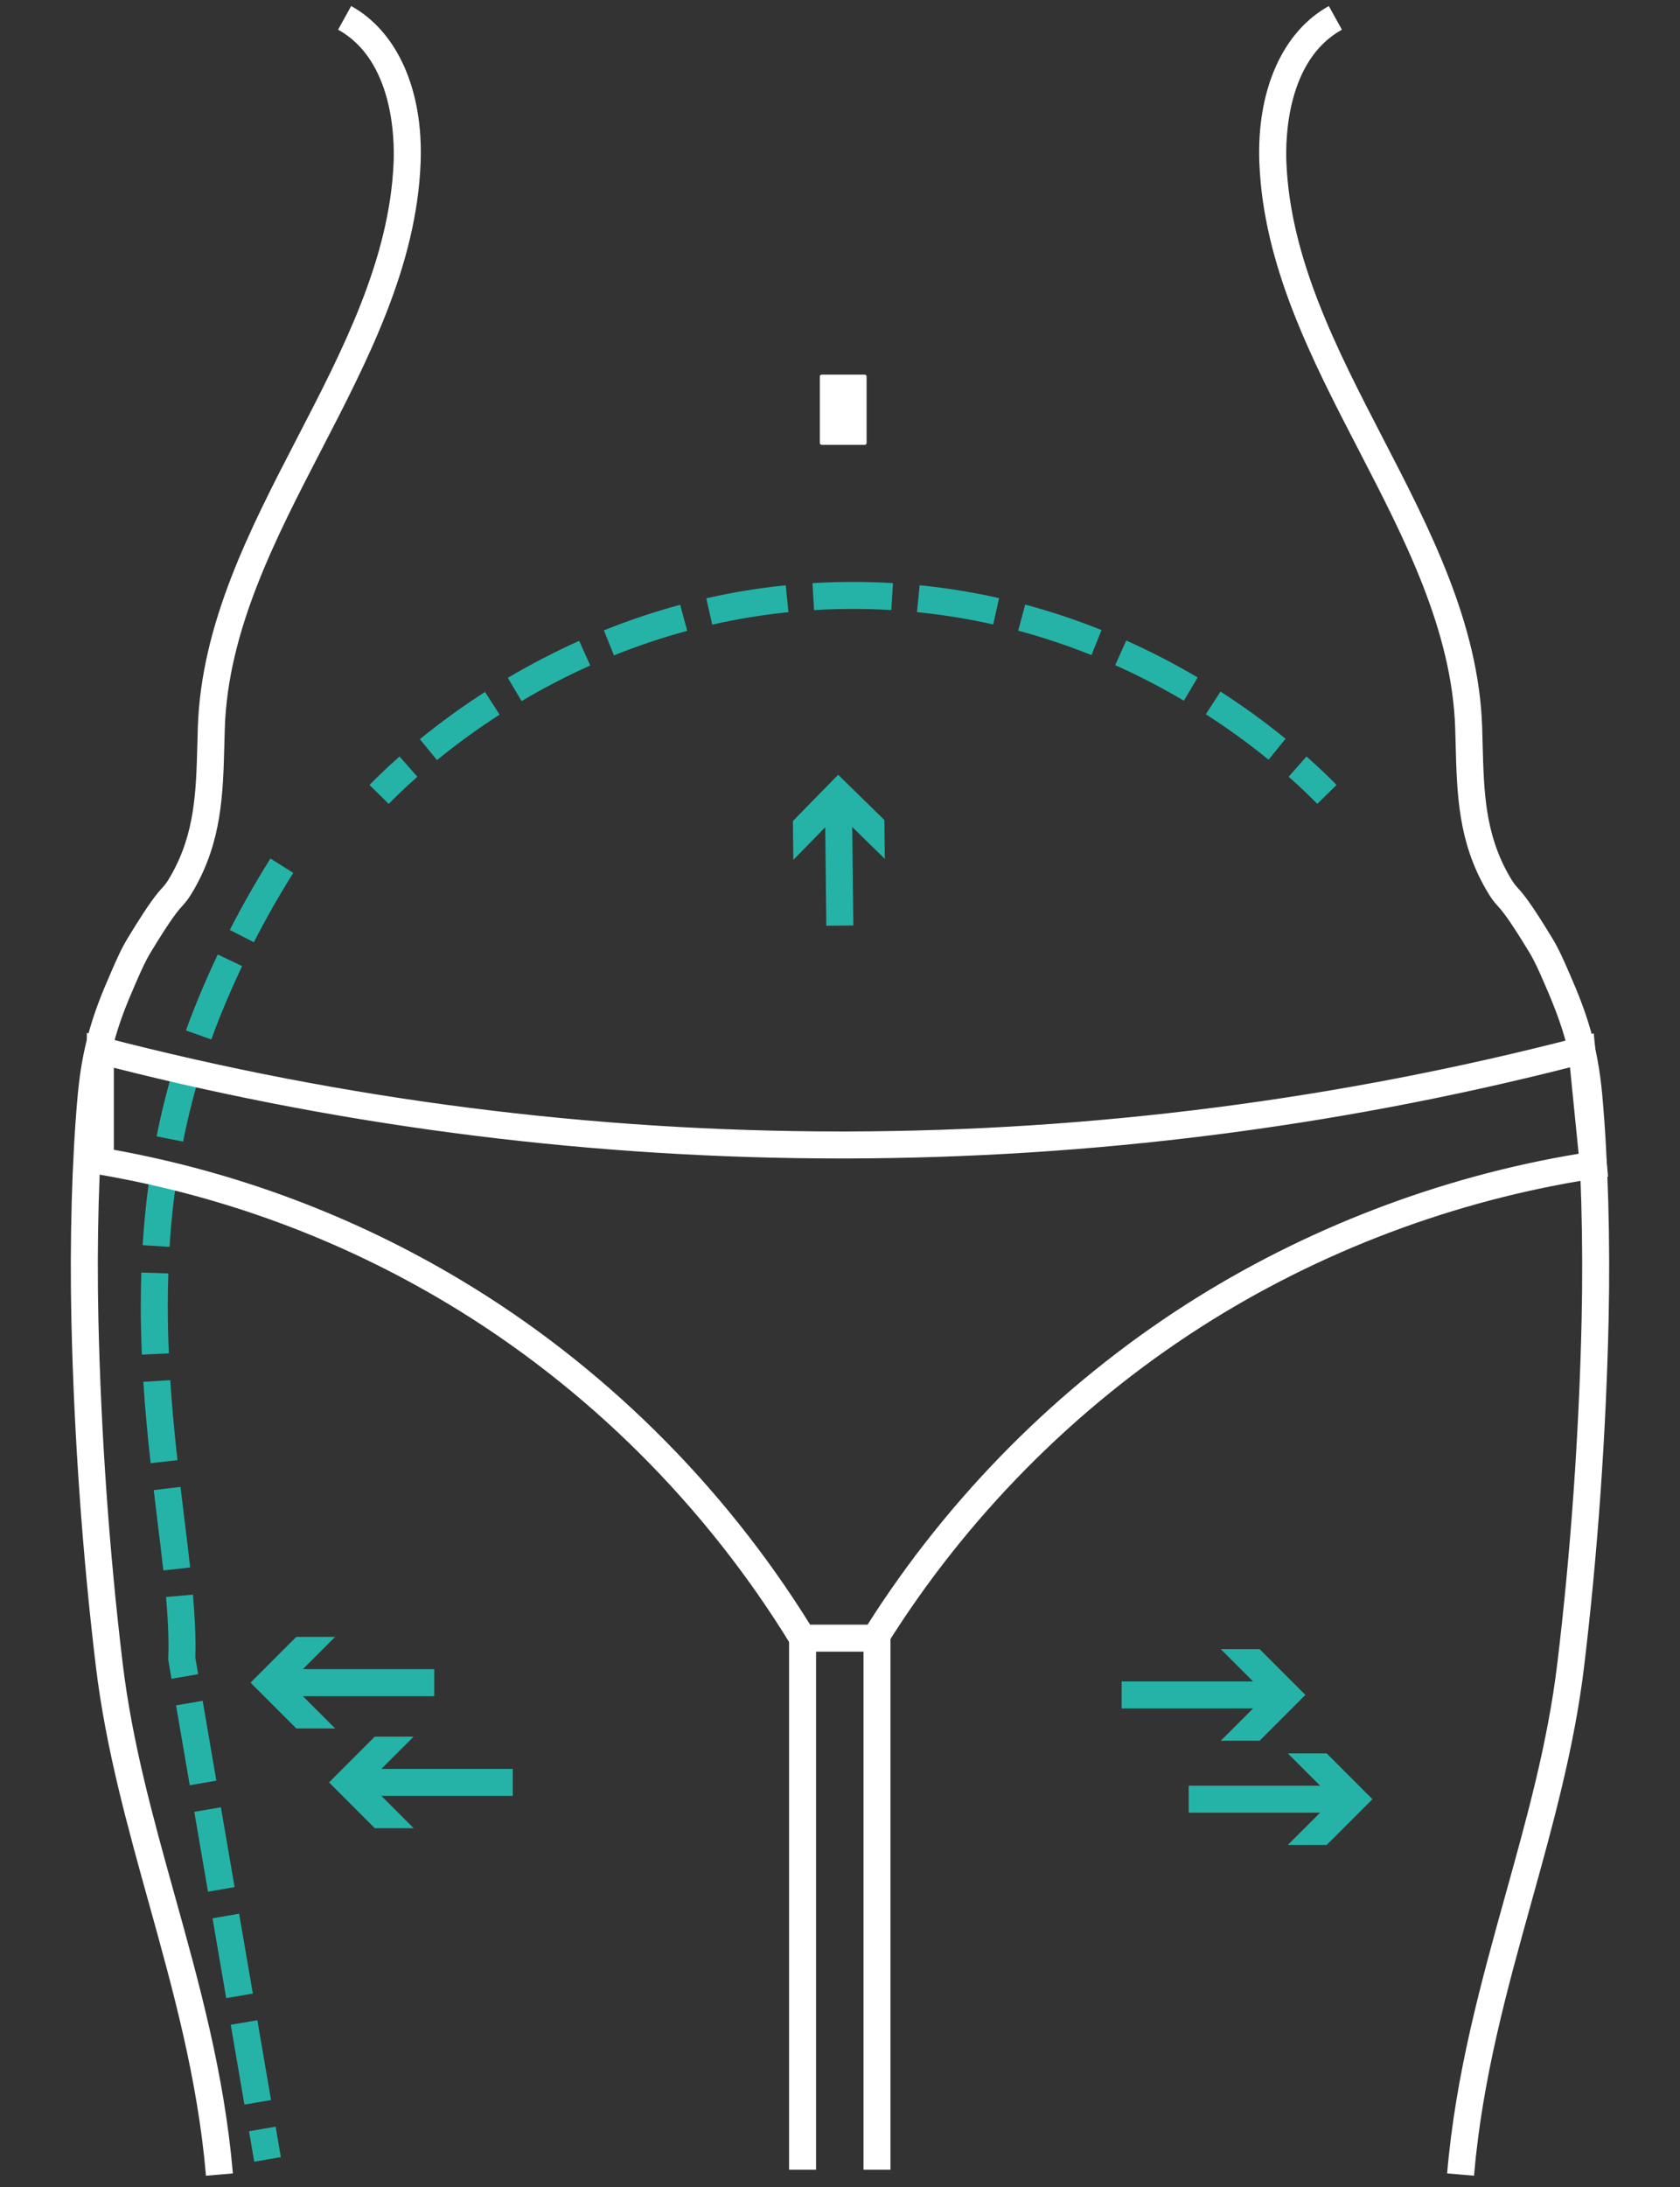
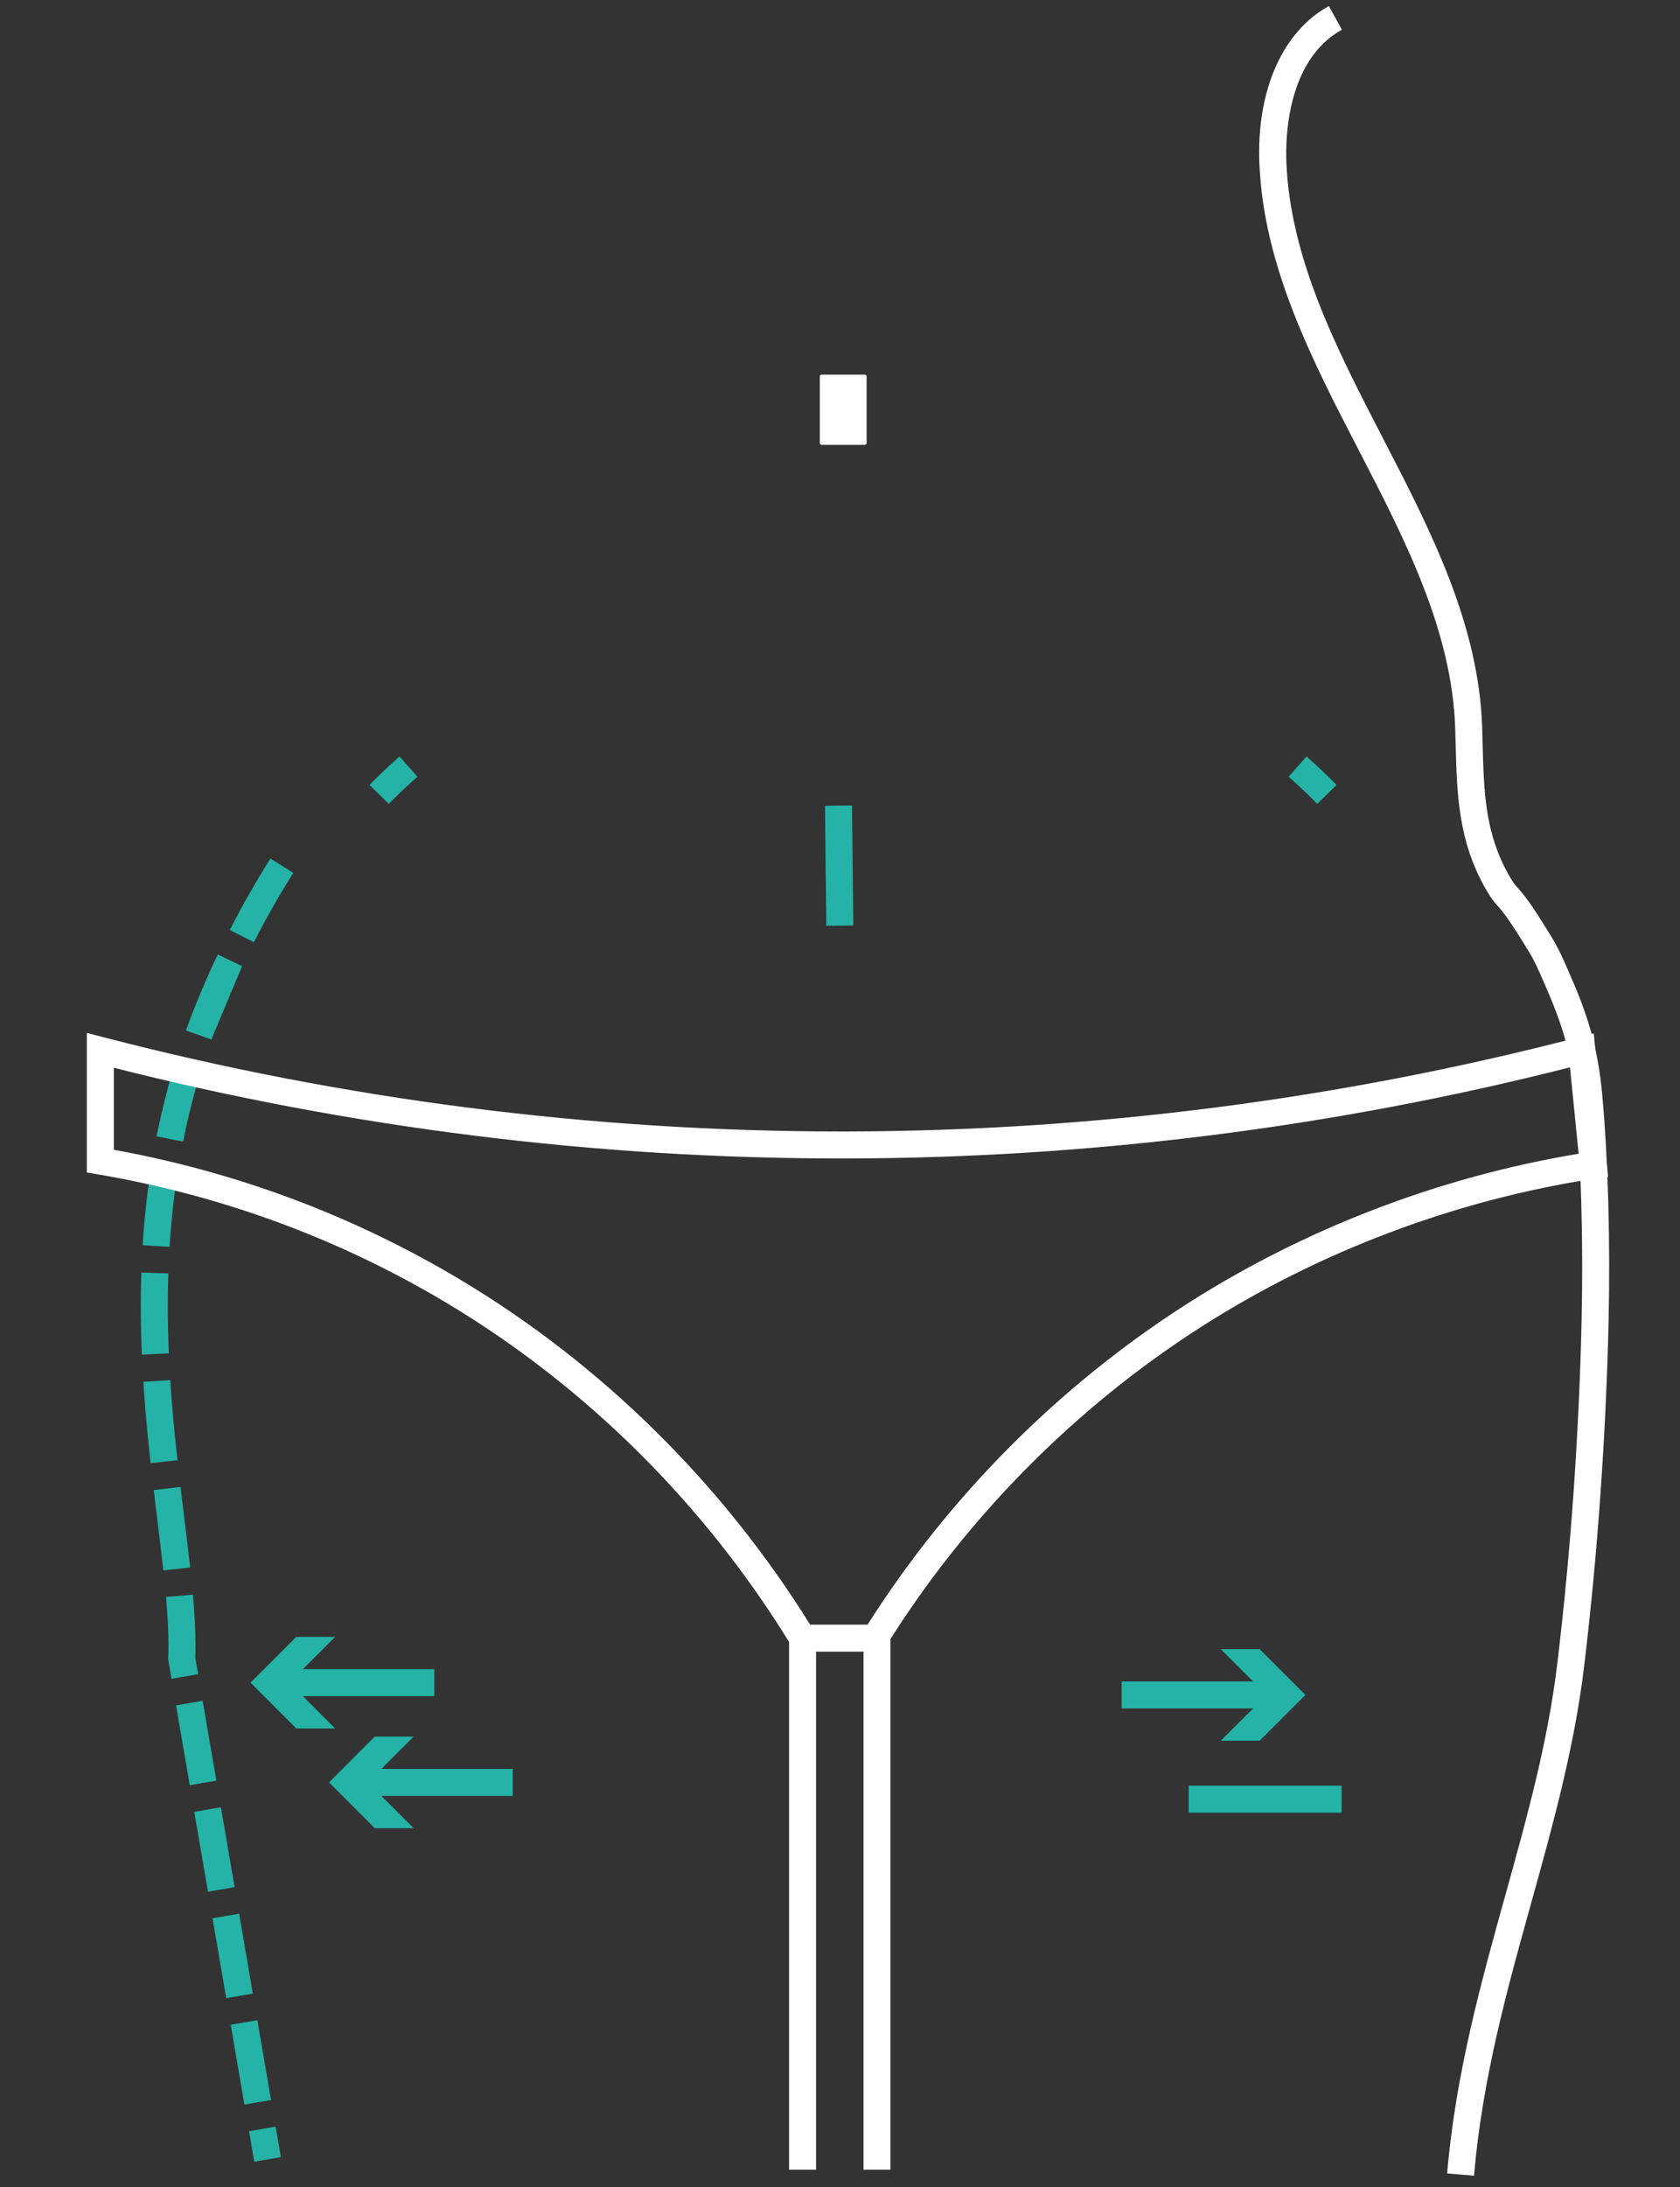
<svg xmlns="http://www.w3.org/2000/svg" id="Capa_1" data-name="Capa 1" viewBox="0 0 830 1080">
  <rect x="0" y="0" width="830" height="1080" fill="#333333" stroke="none" />
  <defs>
    <style>      .cls-1 {        fill: #25b3a7;      }      .cls-1, .cls-2 {        stroke-width: 0px;      }      .cls-2 {        fill: #fff;      }    </style>
  </defs>
-   <path class="cls-1" d="M125.61,1067.5l-2.58-15.05,13.15-2.25,2.58,15.05-13.15,2.25ZM120.76,1039.31l-6.76-39.43,13.15-2.25,6.76,39.43-13.15,2.25ZM111.76,986.73l-6.76-39.43,13.15-2.25,6.76,39.43-13.15,2.25ZM102.75,934.16l-6.76-39.43,13.15-2.25,6.76,39.43-13.15,2.25ZM93.74,881.59l-6.76-39.43,13.15-2.25,6.76,39.43-13.15,2.25ZM84.73,829.02l-1.64-9.56.03-.71c.09-2.06.13-4.17.13-6.34-.01-6.76-.42-14.54-1.22-23.77l13.28-1.17c.85,9.62,1.26,17.77,1.28,24.92,0,2.12-.04,4.19-.1,6.2l1.41,8.17-13.15,2.27ZM80.7,775.52c-.85-7.59-1.82-15.56-2.84-23.87l-1.91-15.8,13.23-1.58,1.91,15.75c1.03,8.37,2.02,16.38,2.86,24.03l-13.26,1.47ZM74.42,722.55c-1.63-14.65-2.81-27.79-3.61-40.17l13.31-.85c.78,12.17,1.94,25.1,3.56,39.54l-13.26,1.48ZM70.09,668.94c-.34-7.88-.53-15.9-.53-24.05.01-5.44.09-10.93.27-16.47l13.33.44c-.18,5.4-.26,10.75-.27,16.04,0,7.94.2,15.76.53,23.45l-13.33.59ZM83.79,615.73l-13.31-.82c.85-13.72,2.36-27.31,4.49-40.4l13.15,2.14c-2.06,12.66-3.52,25.8-4.34,39.08ZM90.45,563.76l-13.07-2.59c2.64-13.35,6.04-26.63,10.12-39.45l12.71,4.04c-3.92,12.35-7.2,25.13-9.75,38.01ZM104.42,513.34l-12.55-4.48c1.39-3.91,2.88-7.82,4.45-11.74,3.57-8.91,7.33-17.5,11.26-25.76l12.03,5.73c-3.8,8.02-7.46,16.34-10.93,24.98-1.5,3.76-2.93,7.51-4.27,11.26ZM125.42,465.3l-11.88-6.07c6.07-11.88,12.83-23.75,20.07-35.27l11.28,7.1c-7.02,11.19-13.58,22.7-19.47,34.24Z" />
+   <path class="cls-1" d="M125.61,1067.5l-2.58-15.05,13.15-2.25,2.58,15.05-13.15,2.25ZM120.76,1039.31l-6.76-39.43,13.15-2.25,6.76,39.43-13.15,2.25ZM111.76,986.73l-6.76-39.43,13.15-2.25,6.76,39.43-13.15,2.25ZM102.75,934.16l-6.76-39.43,13.15-2.25,6.76,39.43-13.15,2.25ZM93.74,881.59l-6.76-39.43,13.15-2.25,6.76,39.43-13.15,2.25ZM84.73,829.02l-1.64-9.56.03-.71c.09-2.06.13-4.17.13-6.34-.01-6.76-.42-14.54-1.22-23.77l13.28-1.17c.85,9.62,1.26,17.77,1.28,24.92,0,2.12-.04,4.19-.1,6.2l1.41,8.17-13.15,2.27ZM80.7,775.52c-.85-7.59-1.82-15.56-2.84-23.87l-1.91-15.8,13.23-1.58,1.91,15.75c1.03,8.37,2.02,16.38,2.86,24.03l-13.26,1.47ZM74.42,722.55c-1.63-14.65-2.81-27.79-3.61-40.17l13.31-.85c.78,12.17,1.94,25.1,3.56,39.54l-13.26,1.48ZM70.09,668.94c-.34-7.88-.53-15.9-.53-24.05.01-5.44.09-10.93.27-16.47l13.33.44c-.18,5.4-.26,10.75-.27,16.04,0,7.94.2,15.76.53,23.45l-13.33.59ZM83.79,615.73l-13.31-.82c.85-13.72,2.36-27.31,4.49-40.4l13.15,2.14c-2.06,12.66-3.52,25.8-4.34,39.08ZM90.45,563.76l-13.07-2.59c2.64-13.35,6.04-26.63,10.12-39.45l12.71,4.04c-3.92,12.35-7.2,25.13-9.75,38.01ZM104.42,513.34l-12.55-4.48c1.39-3.91,2.88-7.82,4.45-11.74,3.57-8.91,7.33-17.5,11.26-25.76l12.03,5.73ZM125.42,465.3l-11.88-6.07c6.07-11.88,12.83-23.75,20.07-35.27l11.28,7.1c-7.02,11.19-13.58,22.7-19.47,34.24Z" />
  <g>
    <path class="cls-2" d="M728.23,1074.42l-13.28-1.13c4.21-49.22,16.71-94.11,28.79-137.51,10.78-38.74,20.97-75.32,25.68-114.6,6.58-54.66,10.72-113.31,11.98-169.64.86-38.6-.27-78.55-3.09-109.6-1.84-20.2-5.64-34.25-15.05-55.69l-.64-1.48c-2.25-5.16-4.38-10.04-7.1-14.52-10.4-17.13-13.53-20.59-15.6-22.89-1.93-2.13-3.28-3.75-5.9-8.35-13.61-23.76-14.22-46.89-14.86-71.38l-.23-8.04c-1.58-48.32-24.99-93.52-47.62-137.23-23.15-44.7-47.09-90.92-49.12-141.85-1.42-35.87,11.41-64.85,34.31-77.52l6.46,11.67c-27.27,15.09-27.89,53.82-27.44,65.33,1.9,47.96,25.15,92.84,47.62,136.25,23.32,45.03,47.44,91.59,49.12,142.93l.22,8.12c.63,23.75,1.17,44.26,13.1,65.11,2.11,3.68,2.9,4.56,4.23,6.04,2.55,2.82,6.04,6.69,17.11,24.9,3.18,5.25,5.59,10.78,7.92,16.12l.63,1.45c8.53,19.42,13.89,35.43,16.12,59.83,2.86,31.53,4,72.03,3.14,111.11-1.28,56.75-5.46,115.85-12.08,170.93-4.83,40.28-15.63,79.08-26.07,116.59-11.92,42.81-24.25,87.09-28.35,135.06Z" />
-     <path class="cls-2" d="M101.76,1074.42c-4.1-47.99-16.43-92.26-28.35-135.08-10.44-37.51-21.24-76.29-26.07-116.57-6.64-55.25-10.81-114.36-12.07-170.93-.87-39.03.26-79.52,3.13-111.11,2.23-24.35,7.59-40.38,16.12-59.84l.63-1.45c2.33-5.35,4.74-10.87,7.92-16.12,11.08-18.24,14.57-22.1,17.12-24.92,1.33-1.47,2.12-2.35,4.23-6.02,11.9-20.83,12.46-41.33,13.09-65.05l.23-8.18c1.68-51.34,25.78-97.91,49.11-142.93,22.48-43.4,45.72-88.29,47.62-136.25.46-11.51-.17-50.24-27.44-65.32l6.46-11.67c22.91,12.66,35.73,41.65,34.31,77.52-2.03,50.93-25.97,97.15-49.12,141.85-22.63,43.72-46.05,88.92-47.61,137.24l-.23,8.11c-.65,24.46-1.28,47.57-14.86,71.32-2.63,4.6-3.98,6.22-5.9,8.35-2.07,2.29-5.2,5.74-15.61,22.89-2.72,4.47-4.84,9.35-7.1,14.51l-.64,1.47c-8.17,18.65-12.98,33.04-15.05,55.7-2.83,31.1-3.95,71.05-3.07,109.6,1.25,56.15,5.39,114.8,11.97,169.64,4.71,39.27,14.9,75.85,25.68,114.58,12.1,43.41,24.59,88.3,28.79,137.53l-13.28,1.13Z" />
    <path class="cls-2" d="M436,815.63h-43.22l-1.95-3.18c-42.37-69.24-101.07-127.59-169.72-168.75-53.04-31.8-111.13-53.26-172.65-63.76l-5.55-.94v-68.92l8.35,2.17c118.92,30.86,241.49,46.5,364.29,46.5h2.83c121.86-.23,243.48-15.88,361.46-46.5l7.54-1.95,7.08,70.71-6.26.95c-69.04,10.54-136.55,35.98-195.23,73.58-62.18,39.86-115.78,94.14-155.01,156.97l-1.95,3.14ZM400.24,802.3h28.38c40.07-63.17,94.35-117.75,157.15-158,58.46-37.47,125.46-63.18,194.15-74.55l-4.27-42.67c-116.72,29.63-236.86,44.76-357.26,45h-2.85c-121.07,0-241.88-15.06-359.3-44.79v40.49c61.1,11.11,118.84,32.79,171.71,64.49,69.45,41.63,128.95,100.36,172.29,170.03Z" />
    <g>
      <rect class="cls-1" x="407.91" y="397.84" width="13.34" height="59.26" transform="translate(-4.67 4.58) rotate(-.63)" />
-       <polygon class="cls-1" points="391.94 424.64 414.3 401.78 437.15 424.15 436.94 404.96 414.09 382.6 391.73 405.45 391.94 424.64" />
    </g>
    <g>
      <rect class="cls-1" x="554.16" y="830.34" width="75.53" height="13.33" />
      <polygon class="cls-1" points="603.13 814.4 625.75 837 603.13 859.61 622.32 859.61 644.93 837 622.32 814.4 603.13 814.4" />
    </g>
    <g>
      <rect class="cls-1" x="587.28" y="881.82" width="75.53" height="13.33" />
-       <polygon class="cls-1" points="636.25 865.88 658.87 888.49 636.25 911.09 655.44 911.09 678.05 888.49 655.44 865.88 636.25 865.88" />
    </g>
    <g>
      <rect class="cls-1" x="139.02" y="824.27" width="75.53" height="13.33" />
      <polygon class="cls-1" points="165.58 853.55 142.96 830.94 165.58 808.33 146.39 808.33 123.78 830.94 146.39 853.55 165.58 853.55" />
    </g>
    <g>
      <rect class="cls-1" x="177.81" y="873.53" width="75.53" height="13.33" />
      <polygon class="cls-1" points="204.37 902.81 181.75 880.2 204.37 857.59 185.17 857.59 162.57 880.2 185.17 902.81 204.37 902.81" />
    </g>
    <g>
      <path class="cls-1" d="M192.06,396.98l-9.51-9.35c2.72-2.77,7.68-7.74,14.83-14.05l8.83,9.99c-6.81,6.03-11.56,10.78-14.16,13.41Z" />
-       <path class="cls-1" d="M215.89,375.36l-8.44-10.34c10.17-8.29,20.99-16.13,32.17-23.32l7.21,11.21c-10.76,6.92-21.16,14.47-30.94,22.45ZM626.73,375.16c-9.77-7.95-20.18-15.5-30.97-22.43l7.21-11.21c11.2,7.19,22.02,15.04,32.17,23.3l-8.41,10.34ZM257.69,346.21l-6.8-11.47c11.41-6.75,23.27-12.9,35.25-18.28l5.47,12.16c-11.54,5.18-22.96,11.1-33.92,17.59ZM584.91,346.04c-11.02-6.52-22.42-12.42-33.94-17.55l5.44-12.18c11.95,5.34,23.83,11.48,35.29,18.24l-6.8,11.49ZM303.32,323.65l-4.97-12.37c12.32-4.95,25-9.19,37.7-12.63l3.46,12.88c-12.19,3.29-24.36,7.36-36.19,12.12ZM539.24,323.52c-11.82-4.75-24-8.81-36.2-12.08l3.46-12.88c12.7,3.41,25.39,7.64,37.71,12.59l-4.97,12.37ZM351.88,308.46l-2.94-13.01c12.89-2.92,26.1-5.08,39.24-6.41l1.35,13.27c-12.62,1.28-25.28,3.35-37.65,6.15ZM490.68,308.38c-12.4-2.79-25.06-4.84-37.65-6.1l1.33-13.27c13.13,1.32,26.33,3.45,39.24,6.36l-2.92,13.01ZM402.2,301.29l-.81-13.31c6.54-.4,13.2-.61,20.02-.61,7.29.02,13.57.22,19.76.59l-.81,13.31c-5.93-.36-11.95-.55-18.11-.57-7.36,0-13.76.2-20.04.58Z" />
      <path class="cls-1" d="M650.79,396.97c-2.62-2.67-7.37-7.41-14.14-13.41l8.83-9.99c7.11,6.28,12.1,11.26,14.85,14.06l-9.53,9.34Z" />
    </g>
    <rect class="cls-2" x="389.84" y="808.97" width="13.33" height="262.48" />
    <rect class="cls-2" x="426.61" y="808.97" width="13.33" height="262.48" />
    <rect class="cls-2" x="405.03" y="185.01" width="23.11" height="34.66" rx=".87" ry=".87" />
  </g>
</svg>